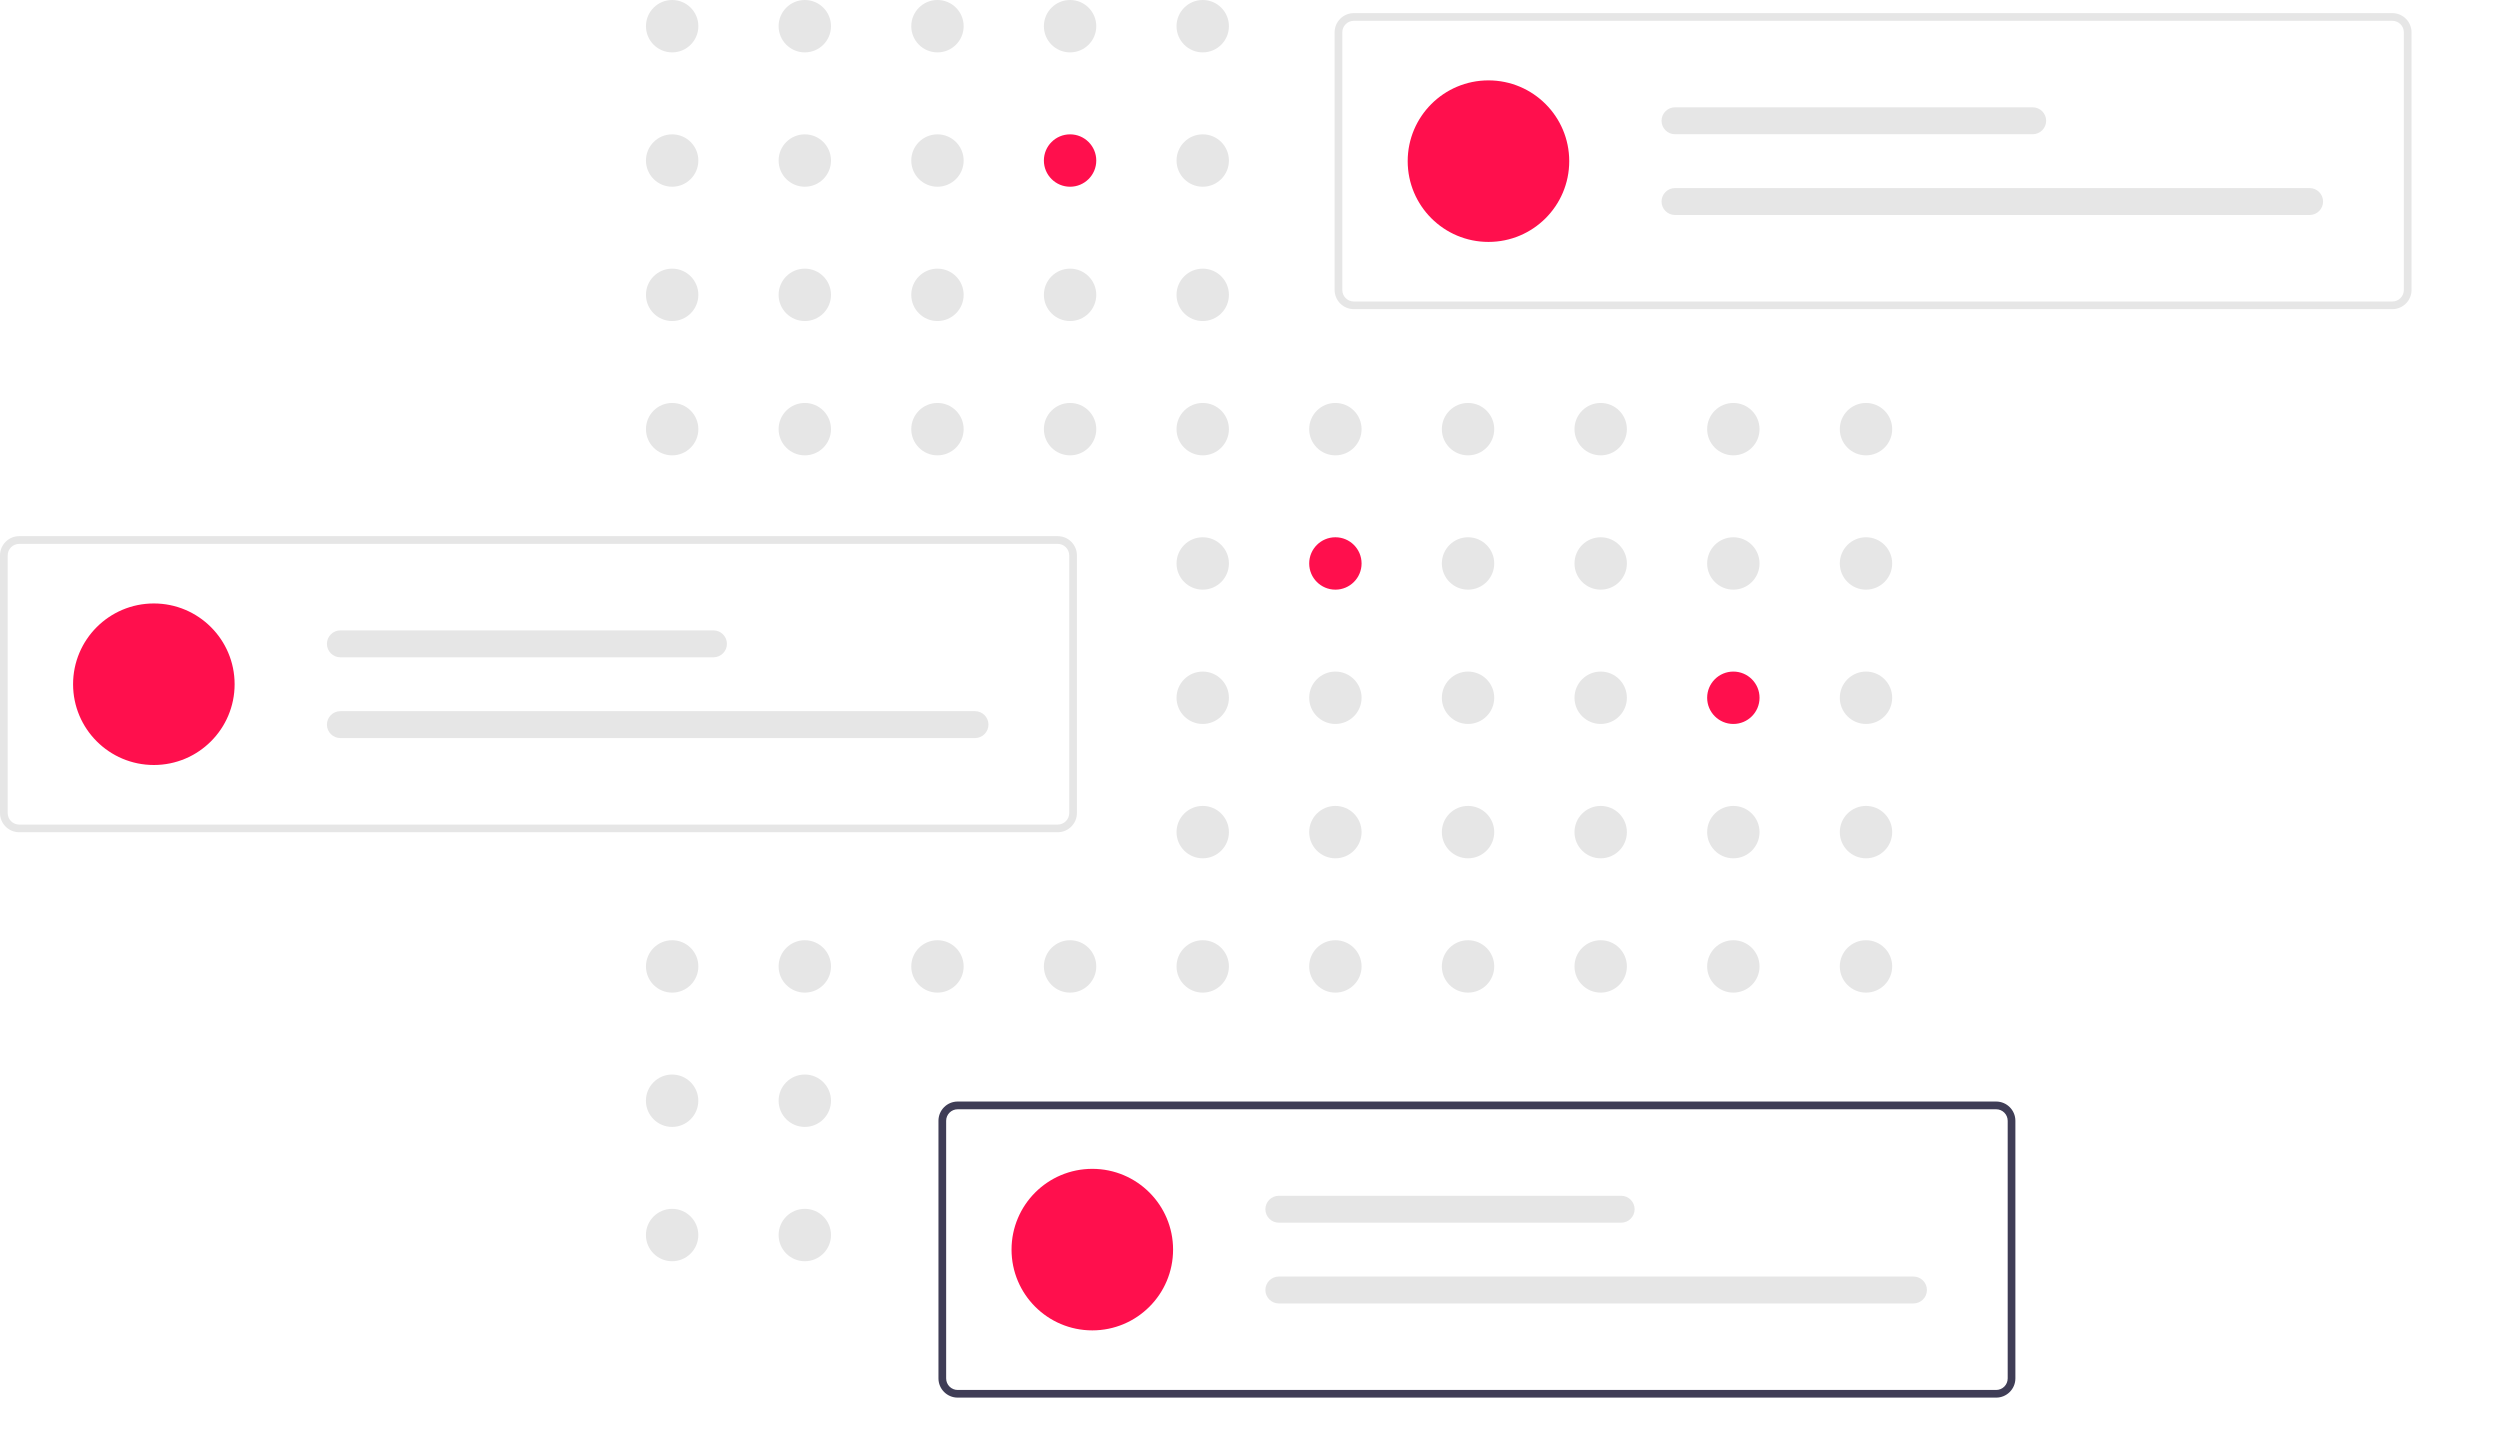
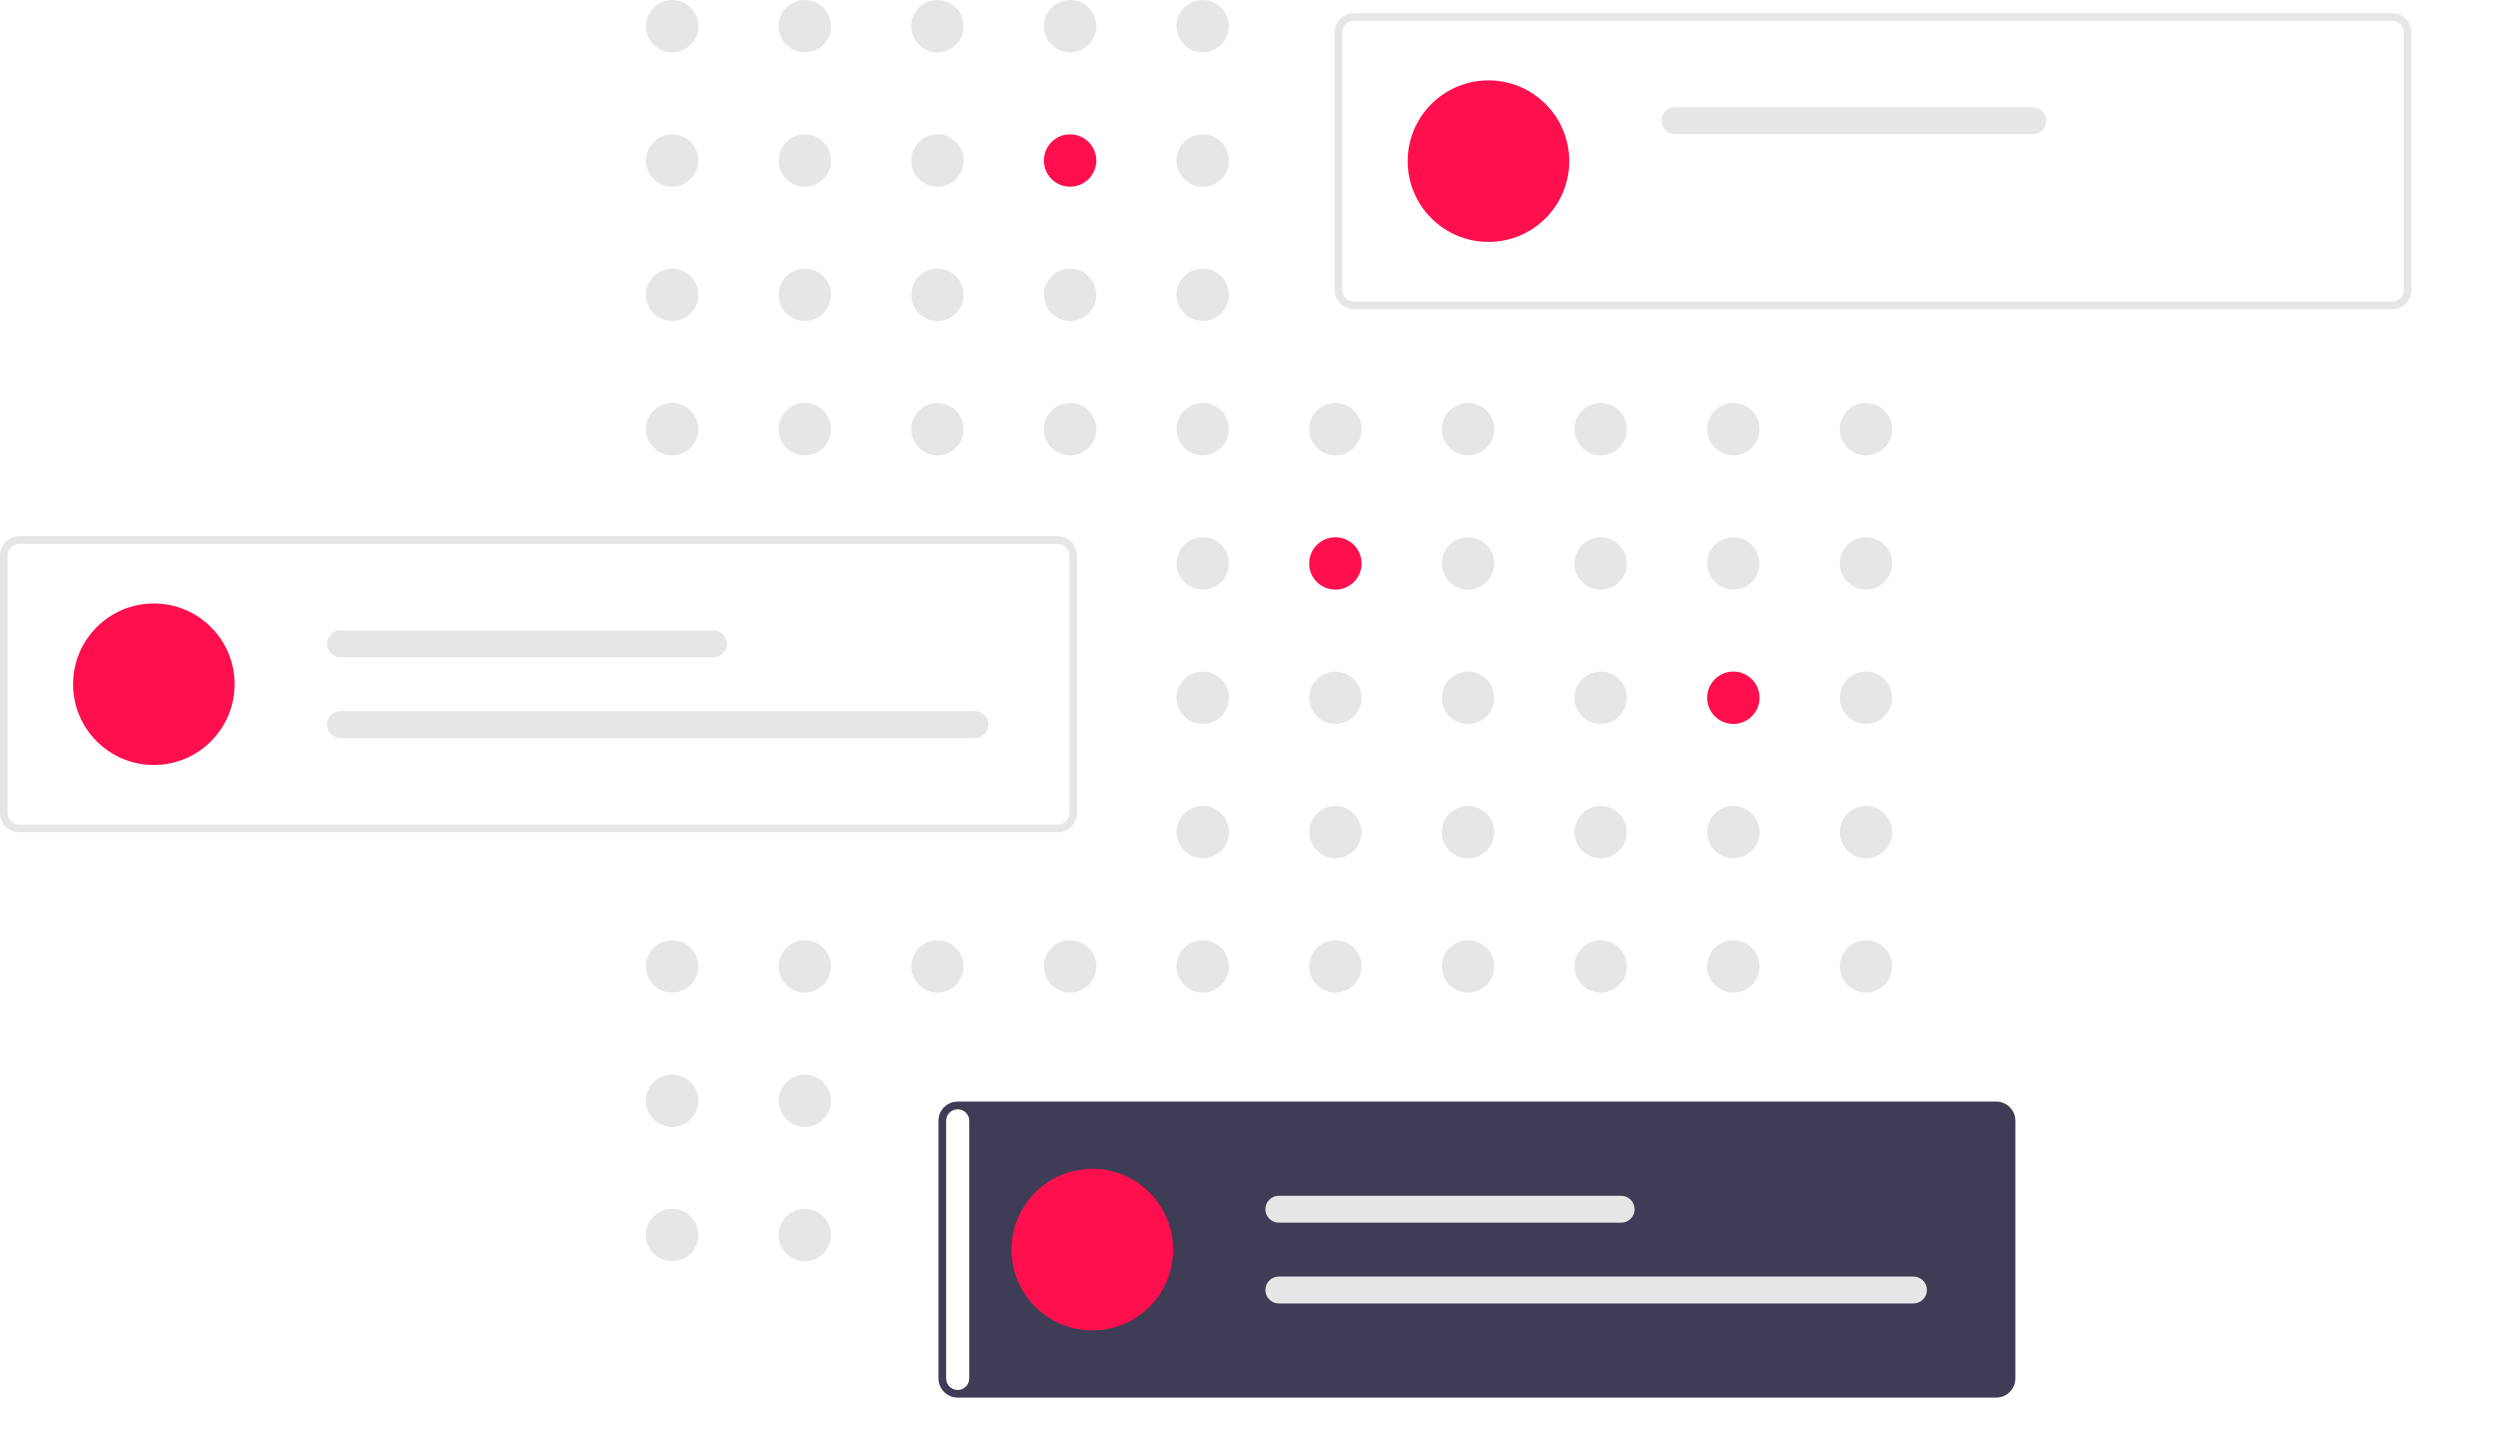
<svg xmlns="http://www.w3.org/2000/svg" id="Capa_1" x="0px" y="0px" viewBox="0 0 650 373.89" style="enable-background:new 0 0 650 373.89;" xml:space="preserve">
  <style type="text/css">	.st0{fill:#E6E6E6;}	.st1{fill:#FF0F4D;}	.st2{fill:#3F3D56;}</style>
  <circle class="st0" cx="174.76" cy="6.81" r="6.81" />
  <circle class="st0" cx="209.25" cy="6.81" r="6.81" />
  <circle class="st0" cx="243.74" cy="6.81" r="6.81" />
  <circle class="st0" cx="278.22" cy="6.81" r="6.81" />
  <circle class="st0" cx="312.71" cy="6.81" r="6.81" />
  <circle class="st0" cx="174.76" cy="41.74" r="6.81" />
  <circle class="st0" cx="209.25" cy="41.74" r="6.81" />
  <circle class="st0" cx="243.74" cy="41.74" r="6.81" />
  <circle class="st1" cx="278.22" cy="41.74" r="6.81" />
  <circle class="st0" cx="312.71" cy="41.74" r="6.81" />
  <circle class="st0" cx="381.69" cy="41.74" r="6.81" />
  <circle class="st0" cx="174.76" cy="76.66" r="6.81" />
  <circle class="st0" cx="209.25" cy="76.66" r="6.81" />
  <circle class="st0" cx="243.74" cy="76.66" r="6.81" />
  <circle class="st0" cx="278.22" cy="76.66" r="6.81" />
  <circle class="st0" cx="312.71" cy="76.66" r="6.81" />
  <circle class="st0" cx="174.76" cy="111.58" r="6.81" />
  <circle class="st0" cx="209.25" cy="111.58" r="6.81" />
  <circle class="st0" cx="243.74" cy="111.58" r="6.81" />
  <circle class="st0" cx="278.22" cy="111.58" r="6.81" />
  <circle class="st0" cx="312.71" cy="111.58" r="6.81" />
  <circle class="st0" cx="347.2" cy="111.58" r="6.81" />
  <circle class="st0" cx="381.69" cy="111.58" r="6.81" />
  <circle class="st0" cx="416.18" cy="111.58" r="6.81" />
  <circle class="st0" cx="450.67" cy="111.58" r="6.81" />
  <circle class="st0" cx="485.16" cy="111.58" r="6.81" />
  <circle class="st0" cx="312.71" cy="146.5" r="6.81" />
  <circle class="st1" cx="347.2" cy="146.5" r="6.81" />
  <circle class="st0" cx="381.69" cy="146.5" r="6.81" />
  <circle class="st0" cx="416.18" cy="146.5" r="6.81" />
  <circle class="st0" cx="450.67" cy="146.5" r="6.81" />
  <circle class="st0" cx="485.16" cy="146.5" r="6.81" />
  <circle class="st0" cx="312.71" cy="181.42" r="6.81" />
  <circle class="st0" cx="347.2" cy="181.42" r="6.81" />
  <circle class="st0" cx="381.69" cy="181.42" r="6.81" />
  <circle class="st0" cx="416.18" cy="181.42" r="6.81" />
  <circle class="st1" cx="450.67" cy="181.42" r="6.81" />
  <circle class="st0" cx="485.16" cy="181.42" r="6.81" />
  <circle class="st0" cx="312.71" cy="216.35" r="6.81" />
  <circle class="st0" cx="347.2" cy="216.35" r="6.81" />
  <circle class="st0" cx="381.69" cy="216.35" r="6.81" />
  <circle class="st0" cx="416.18" cy="216.35" r="6.81" />
  <circle class="st0" cx="450.67" cy="216.35" r="6.81" />
  <circle class="st0" cx="485.16" cy="216.35" r="6.81" />
  <circle class="st0" cx="174.76" cy="251.27" r="6.81" />
  <circle class="st0" cx="209.25" cy="251.27" r="6.81" />
  <circle class="st0" cx="243.74" cy="251.27" r="6.81" />
  <circle class="st0" cx="278.22" cy="251.27" r="6.81" />
  <circle class="st0" cx="312.71" cy="251.27" r="6.81" />
  <circle class="st0" cx="347.2" cy="251.27" r="6.81" />
  <circle class="st0" cx="381.69" cy="251.27" r="6.81" />
  <circle class="st0" cx="416.18" cy="251.27" r="6.81" />
  <circle class="st0" cx="450.67" cy="251.27" r="6.81" />
  <circle class="st0" cx="485.16" cy="251.27" r="6.81" />
  <circle class="st0" cx="174.75" cy="286.19" r="6.81" />
  <circle class="st0" cx="209.25" cy="286.19" r="6.81" />
  <circle class="st0" cx="174.75" cy="321.11" r="6.81" />
  <circle class="st0" cx="209.25" cy="321.11" r="6.81" />
  <circle class="st0" cx="278.22" cy="321.11" r="6.81" />
  <path class="st0" d="M622,80.38H352c-2.76,0-5-2.24-5-5V8.41c0-2.76,2.24-5,5-5h270c2.76,0,5,2.24,5,5v66.98  C627,78.14,624.76,80.38,622,80.38z M352,5.41c-1.66,0-3,1.34-3,3v66.98c0,1.66,1.34,3,3,3h270c1.66,0,3-1.34,3-3V8.41  c0-1.66-1.34-3-3-3H352z" />
  <circle class="st1" cx="387" cy="41.9" r="21" />
  <path class="st0" d="M435.5,27.9c-1.93,0-3.5,1.57-3.5,3.5s1.57,3.5,3.5,3.5h93c1.93,0,3.5-1.57,3.5-3.5s-1.57-3.5-3.5-3.5H435.5z" />
-   <path class="st0" d="M435.5,48.9c-1.93,0-3.5,1.57-3.5,3.5s1.57,3.5,3.5,3.5h165c1.93,0,3.5-1.57,3.5-3.5s-1.57-3.5-3.5-3.5H435.5z" />
  <path class="st0" d="M275,216.38H5c-2.76,0-5-2.24-5-5v-66.98c0-2.76,2.24-5,5-5h270c2.76,0,5,2.24,5,5v66.98  C280,214.14,277.76,216.38,275,216.38z M5,141.41c-1.66,0-3,1.34-3,3v66.98c0,1.66,1.34,3,3,3h270c1.66,0,3-1.34,3-3v-66.98  c0-1.66-1.34-3-3-3H5z" />
  <circle class="st1" cx="40" cy="177.9" r="21" />
  <path class="st0" d="M88.5,163.9c-1.93,0-3.5,1.57-3.5,3.5s1.57,3.5,3.5,3.5h97c1.93,0,3.5-1.57,3.5-3.5s-1.57-3.5-3.5-3.5H88.5z" />
  <path class="st0" d="M88.5,184.9c-1.93,0-3.5,1.57-3.5,3.5s1.57,3.5,3.5,3.5h165c1.93,0,3.5-1.57,3.5-3.5s-1.57-3.5-3.5-3.5H88.5z" />
-   <path class="st2" d="M519,363.38H249c-2.76,0-5-2.24-5-5v-66.98c0-2.76,2.24-5,5-5h270c2.76,0,5,2.24,5,5v66.98  C524,361.14,521.76,363.38,519,363.38z M249,288.41c-1.66,0-3,1.34-3,3v66.98c0,1.66,1.34,3,3,3h270c1.66,0,3-1.34,3-3v-66.98  c0-1.66-1.34-3-3-3H249z" />
+   <path class="st2" d="M519,363.38H249c-2.76,0-5-2.24-5-5v-66.98c0-2.76,2.24-5,5-5h270c2.76,0,5,2.24,5,5v66.98  C524,361.14,521.76,363.38,519,363.38z M249,288.41c-1.66,0-3,1.34-3,3v66.98c0,1.66,1.34,3,3,3c1.66,0,3-1.34,3-3v-66.98  c0-1.66-1.34-3-3-3H249z" />
  <circle class="st1" cx="284" cy="324.9" r="21" />
  <path class="st0" d="M332.5,310.9c-1.93,0-3.5,1.57-3.5,3.5s1.57,3.5,3.5,3.5h89c1.93,0,3.5-1.57,3.5-3.5s-1.57-3.5-3.5-3.5H332.5z" />
  <path class="st0" d="M332.5,331.9c-1.93,0-3.5,1.57-3.5,3.5s1.57,3.5,3.5,3.5h165c1.93,0,3.5-1.57,3.5-3.5s-1.57-3.5-3.5-3.5H332.5z  " />
</svg>